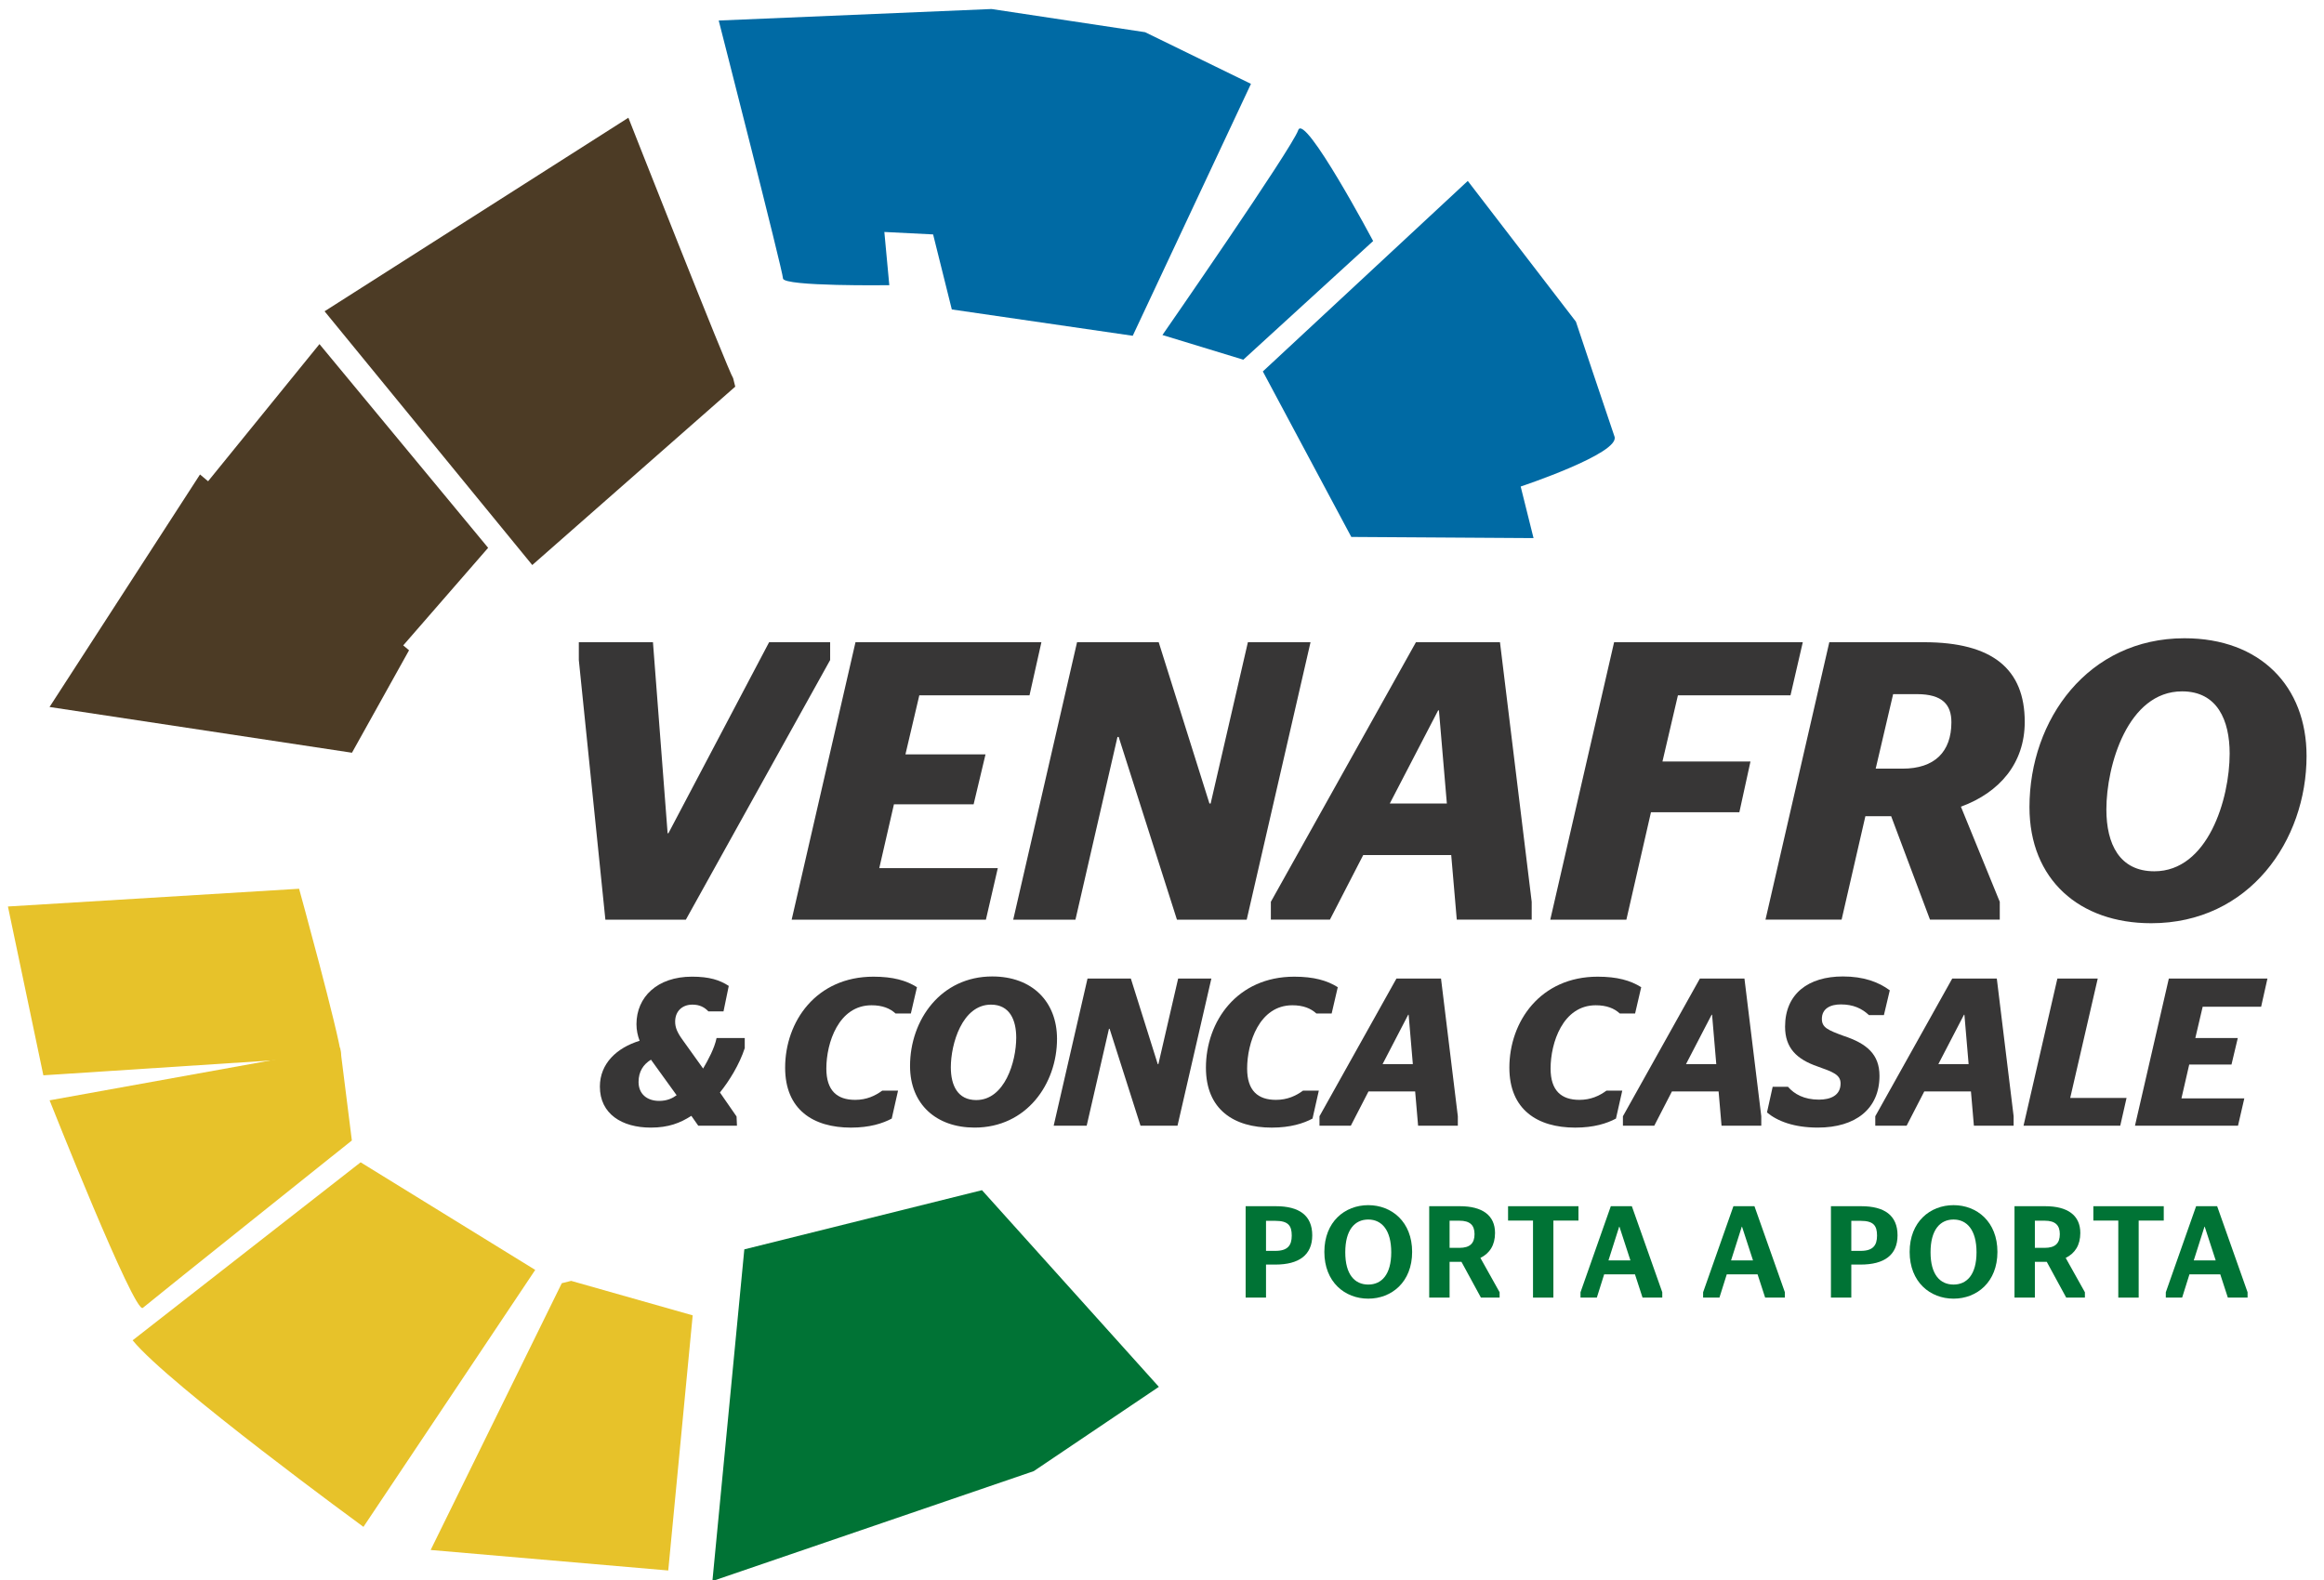
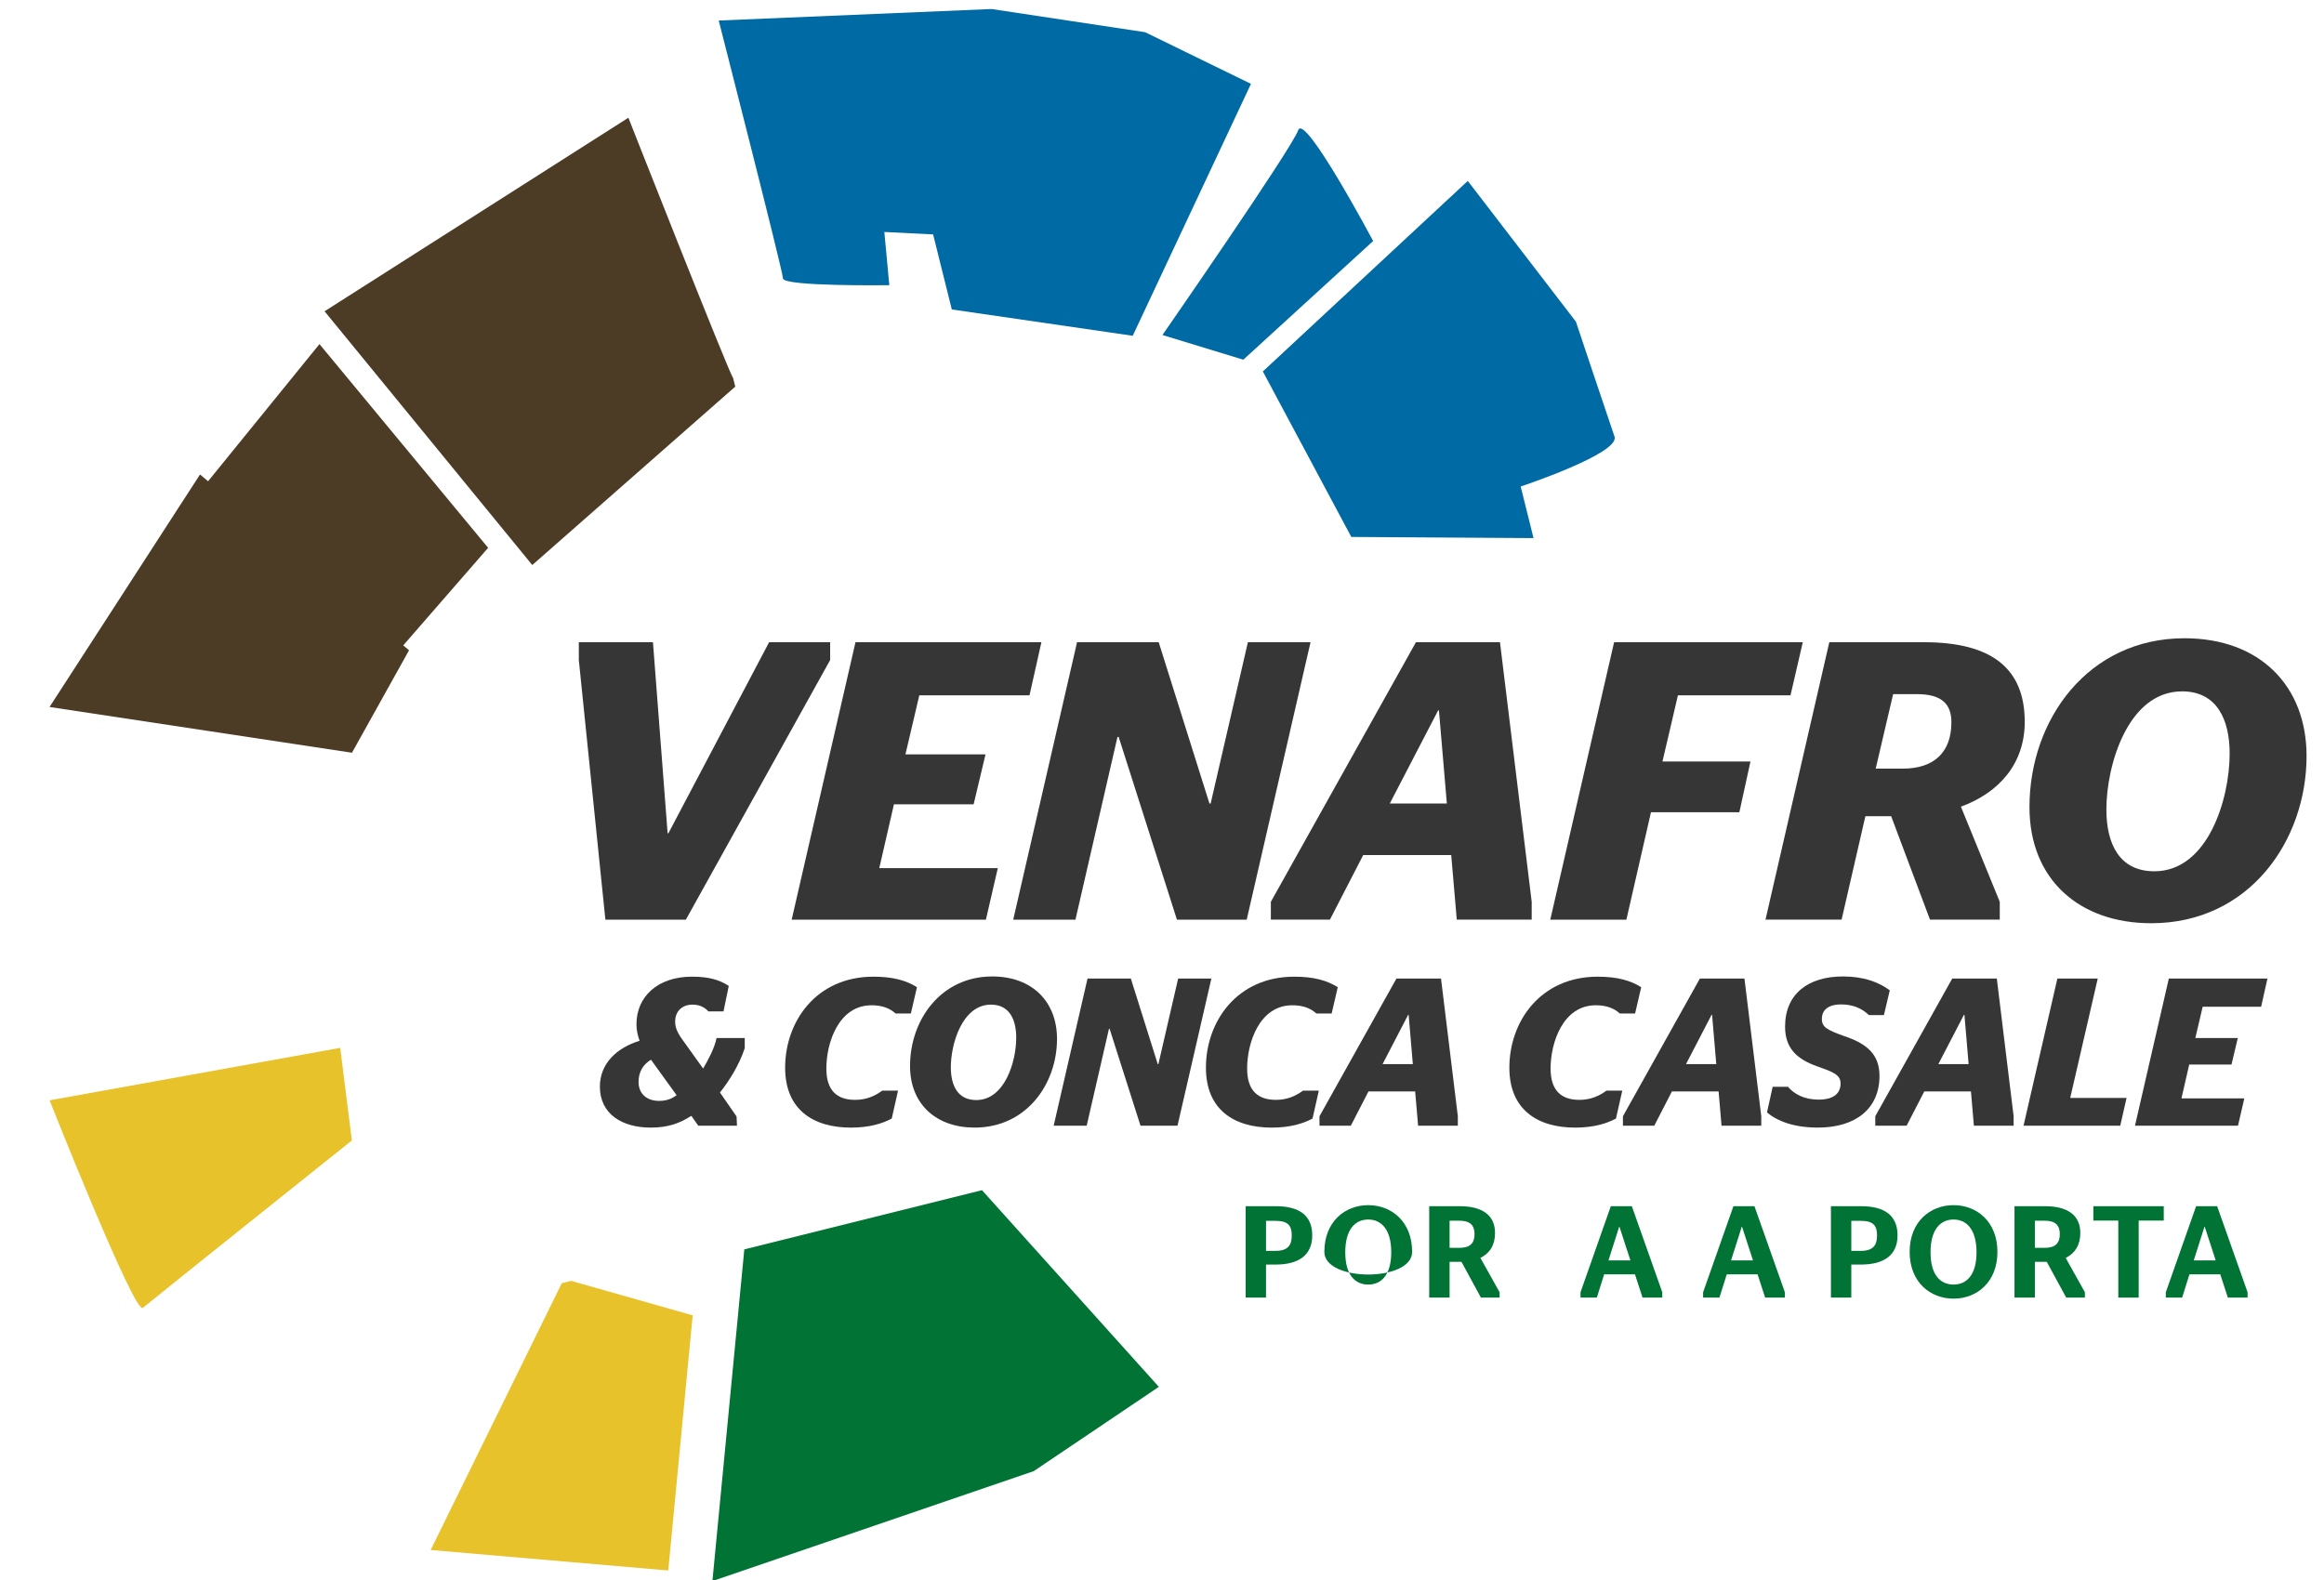
<svg xmlns="http://www.w3.org/2000/svg" version="1.1" id="Livello_1" x="0px" y="0px" width="325px" height="221px" viewBox="0 0 325 221" xml:space="preserve">
-   <path fill="#E7C22A" d="M47.719,147.693c-0.325-3.17-5.892-23.38-5.892-23.38l-40.718,2.481l4.954,23.613" />
  <path fill="#E7C22A" d="M6.935,153.906c0,0,11.89,30.015,13.039,29.031c1.148-0.983,29.231-23.417,29.231-23.417l-1.627-12.953 L6.935,153.906z" />
-   <path fill="#E7C22A" d="M50.431,162.576l24.417,15.051l-24.021,35.94c0,0-27.255-19.915-32.278-26.095L50.431,162.576z" />
  <polygon fill="#E7C22A" points="78.563,179.487 60.225,216.801 93.451,219.669 96.869,183.983 79.875,179.16 " />
  <polygon fill="#007335" points="104.09,174.753 99.626,221.149 144.562,205.774 162.06,193.982 137.325,166.474 " />
  <path fill="#006AA4" d="M188.973,75.104l25.485,0.162l-1.798-7.215c0,0,13.94-4.635,13.122-6.985 c-0.817-2.351-5.397-16.072-5.397-16.072l-15.123-19.687l-28.659,26.647L188.973,75.104z" />
  <path fill="#006AA4" d="M173.872,50.312l18.157-16.6c0,0-9.604-18.043-10.48-15.502c-0.876,2.541-18.987,28.65-18.987,28.65 L173.872,50.312z" />
  <path fill="#006AA4" d="M174.941,11.729l-16.534,35.237l-25.3-3.682l-2.615-10.495l-6.82-0.343l0.693,7.443 c0,0-14.811,0.206-14.865-0.941c-0.054-1.148-8.991-36.077-8.991-36.077l38.151-1.61l21.477,3.242L174.941,11.729z" />
  <path fill="#4C3B25" d="M102.527,52.9c-0.743-1.116-14.65-36.433-14.65-36.433L45.39,43.54l29.046,35.493l28.385-24.953 L102.527,52.9z" />
  <polygon fill="#4C3B25" points="44.676,48.131 68.263,76.624 53.821,93.226 28.13,68.509 " />
  <polygon fill="#4C3B25" points="27.971,66.366 57.203,90.957 49.221,105.287 6.929,98.888 " />
  <path fill="#007335" d="M174.197,168.716h4.237c3.232,0,5.077,1.278,5.077,4.073c0,2.758-1.863,4.091-5.15,4.091h-1.315v4.621 h-2.849V168.716z M177.046,174.963h1.315c1.735,0,2.283-0.786,2.283-2.138c0-1.369-0.475-2.063-2.283-2.063h-1.315V174.963z" />
-   <path fill="#007335" d="M185.205,175.108c0-4.218,2.869-6.539,6.139-6.539s6.137,2.321,6.137,6.539c0,4.22-2.867,6.539-6.137,6.539 S185.205,179.328,185.205,175.108 M194.558,175.163c0-3.142-1.353-4.584-3.214-4.584c-1.882,0-3.215,1.442-3.215,4.584 c0,3.123,1.333,4.513,3.215,4.513C193.205,179.676,194.558,178.286,194.558,175.163" />
+   <path fill="#007335" d="M185.205,175.108c0-4.218,2.869-6.539,6.139-6.539s6.137,2.321,6.137,6.539S185.205,179.328,185.205,175.108 M194.558,175.163c0-3.142-1.353-4.584-3.214-4.584c-1.882,0-3.215,1.442-3.215,4.584 c0,3.123,1.333,4.513,3.215,4.513C193.205,179.676,194.558,178.286,194.558,175.163" />
  <path fill="#007335" d="M204.379,176.497h-1.662v5.004h-2.849v-12.785h4.292c3.142,0,4.913,1.278,4.913,3.744 c0,1.699-0.749,2.851-2.046,3.488l2.686,4.804v0.749h-2.612L204.379,176.497z M202.717,174.542h1.37 c1.498,0,2.119-0.657,2.119-1.917c0-1.242-0.621-1.882-2.119-1.882h-1.37V174.542z" />
-   <polygon fill="#007335" points="214.384,181.501 214.384,170.726 210.896,170.726 210.896,168.716 220.74,168.716 220.74,170.726 217.233,170.726 217.233,181.501 " />
  <path fill="#007335" d="M221.027,180.752l4.238-12.036h2.94l4.256,12.036v0.749h-2.759l-1.059-3.251h-4.311l-1.023,3.251h-2.283 V180.752z M224.937,176.296h3.068l-1.534-4.713h-0.036L224.937,176.296z" />
  <path fill="#007335" d="M238.172,180.752l4.238-12.036h2.941l4.255,12.036v0.749h-2.759l-1.059-3.251h-4.311l-1.023,3.251h-2.283 V180.752z M242.081,176.296h3.068l-1.534-4.713h-0.036L242.081,176.296z" />
  <path fill="#007335" d="M256.047,168.716h4.237c3.232,0,5.077,1.278,5.077,4.073c0,2.758-1.863,4.091-5.15,4.091h-1.315v4.621 h-2.849V168.716z M258.896,174.963h1.315c1.735,0,2.283-0.786,2.283-2.138c0-1.369-0.475-2.063-2.283-2.063h-1.315V174.963z" />
  <path fill="#007335" d="M267.055,175.108c0-4.218,2.869-6.539,6.139-6.539s6.137,2.321,6.137,6.539c0,4.22-2.867,6.539-6.137,6.539 S267.055,179.328,267.055,175.108 M276.407,175.163c0-3.142-1.353-4.584-3.214-4.584c-1.882,0-3.215,1.442-3.215,4.584 c0,3.123,1.333,4.513,3.215,4.513C275.055,179.676,276.407,178.286,276.407,175.163" />
  <path fill="#007335" d="M286.229,176.497h-1.662v5.004h-2.849v-12.785h4.292c3.142,0,4.912,1.278,4.912,3.744 c0,1.699-0.748,2.851-2.045,3.488l2.686,4.804v0.749h-2.612L286.229,176.497z M284.566,174.542h1.37 c1.498,0,2.119-0.657,2.119-1.917c0-1.242-0.621-1.882-2.119-1.882h-1.37V174.542z" />
  <polygon fill="#007335" points="296.233,181.501 296.233,170.726 292.745,170.726 292.745,168.716 302.59,168.716 302.59,170.726 299.083,170.726 299.083,181.501 " />
  <path fill="#007335" d="M302.878,180.752l4.238-12.036h2.94l4.256,12.036v0.749h-2.759l-1.059-3.251h-4.312l-1.022,3.251h-2.283 V180.752z M306.787,176.296h3.068l-1.534-4.713h-0.036L306.787,176.296z" />
  <polygon fill="#373636" points="80.946,92.323 80.946,89.83 91.313,89.83 93.363,116.55 93.474,116.55 107.555,89.83 116.092,89.83 116.092,92.323 95.914,128.635 84.66,128.635 " />
  <polygon fill="#373636" points="119.636,89.829 145.635,89.829 143.972,97.257 128.561,97.257 126.621,105.518 137.819,105.518 136.156,112.502 125.013,112.502 122.962,121.428 139.537,121.428 137.874,128.635 110.711,128.635 " />
  <polygon fill="#373636" points="150.62,89.829 162.039,89.829 169.135,112.392 169.302,112.392 174.512,89.829 183.271,89.829 174.346,128.635 164.589,128.635 156.44,103.078 156.273,103.078 150.397,128.635 141.694,128.635 " />
  <path fill="#373636" d="M177.723,126.139l20.289-36.31h11.752l4.436,36.31v2.495h-10.478l-0.776-9.036h-12.307l-4.656,9.036h-8.26 V126.139z M194.354,112.391h7.982l-1.108-13.027h-0.111L194.354,112.391z" />
  <polygon fill="#373636" points="225.725,89.829 252.111,89.829 250.393,97.257 234.649,97.257 232.487,106.515 244.794,106.515 243.241,113.61 230.88,113.61 227.442,128.635 216.799,128.635 " />
  <path fill="#373636" d="M264.469,114.165h-3.604l-3.326,14.469h-10.644l8.925-38.805h13.249c9.591,0,14.081,3.77,14.081,11.143 c0,5.765-3.492,9.867-8.925,11.863l5.433,13.304v2.495h-9.757L264.469,114.165z M266.076,107.513c4.435,0,6.818-2.328,6.818-6.486 c0-2.439-1.22-3.936-4.822-3.936h-3.326l-2.439,10.422H266.076z" />
  <path fill="#373636" d="M283.812,112.89c0-12.251,8.204-23.615,21.675-23.615c10.588,0,17.074,6.708,17.074,16.465 c0,11.809-7.982,23.395-21.73,23.395C290.796,129.134,283.812,123.034,283.812,112.89 M311.806,105.406 c0-4.656-1.718-8.703-6.652-8.703c-7.595,0-10.588,10.366-10.588,16.519c0,4.824,1.829,8.647,6.708,8.647 C308.757,121.87,311.806,111.781,311.806,105.406" />
  <path fill="#373636" d="M83.89,151.987c0-3.233,2.381-5.439,5.557-6.409c-0.265-0.705-0.441-1.471-0.441-2.322 c0-3.793,2.91-6.646,7.762-6.646c2.441,0,3.881,0.472,5.146,1.294l-0.735,3.559h-2.117c-0.529-0.56-1.206-0.941-2.235-0.941 c-1.412,0-2.411,0.911-2.411,2.382c0,0.823,0.294,1.528,1.088,2.616l2.823,3.941c0.705-1.205,1.587-2.824,1.881-4.265h3.94v1.411 c-0.734,2.266-2.146,4.559-3.469,6.204l2.323,3.354l0.058,1.294h-5.41l-0.97-1.383c-1.558,0.999-3.176,1.646-5.675,1.646 C86.977,157.722,83.89,155.811,83.89,151.987 M94.622,153.193l-3.587-4.97c-1.059,0.648-1.735,1.648-1.735,3.117 c0,1.646,1.147,2.646,2.881,2.646C93.299,153.987,94.063,153.604,94.622,153.193" />
  <path fill="#373636" d="M109.797,149.342c0-6.47,4.352-12.731,12.35-12.731c2.734,0,4.587,0.528,6.086,1.47l-0.853,3.675h-2.146 c-0.765-0.705-1.823-1.146-3.352-1.146c-4.617,0-6.322,5.263-6.322,8.85c0,3.087,1.5,4.381,4.029,4.381 c1.587,0,2.792-0.559,3.792-1.294h2.206l-0.882,3.911c-1.265,0.677-3.088,1.265-5.705,1.265 C113.737,157.722,109.797,155.222,109.797,149.342" />
  <path fill="#373636" d="M127.265,149.107c0-6.498,4.352-12.527,11.497-12.527c5.616,0,9.057,3.558,9.057,8.734 c0,6.262-4.235,12.407-11.527,12.407C130.97,157.722,127.265,154.488,127.265,149.107 M142.114,145.137 c0-2.47-0.912-4.615-3.528-4.615c-4.029,0-5.617,5.498-5.617,8.762c0,2.558,0.971,4.586,3.559,4.586 C140.497,153.869,142.114,148.518,142.114,145.137" />
  <polygon fill="#373636" points="152.085,136.874 158.143,136.874 161.906,148.843 161.994,148.843 164.759,136.874 169.404,136.874 164.669,157.457 159.495,157.457 155.172,143.901 155.084,143.901 151.967,157.457 147.352,157.457 " />
  <path fill="#373636" d="M168.643,149.342c0-6.47,4.354-12.731,12.35-12.731c2.734,0,4.588,0.528,6.088,1.47l-0.854,3.675h-2.146 c-0.766-0.705-1.824-1.146-3.354-1.146c-4.616,0-6.321,5.263-6.321,8.85c0,3.087,1.499,4.381,4.028,4.381 c1.588,0,2.793-0.559,3.793-1.294h2.205l-0.882,3.911c-1.265,0.677-3.088,1.265-5.704,1.265 C172.583,157.722,168.643,155.222,168.643,149.342" />
  <path fill="#373636" d="M184.523,156.134l10.762-19.26h6.234l2.352,19.26v1.323h-5.557l-0.412-4.793h-6.527l-2.47,4.793h-4.382 V156.134z M193.345,148.842h4.234l-0.589-6.91h-0.059L193.345,148.842z" />
  <path fill="#373636" d="M211.078,149.342c0-6.47,4.353-12.731,12.35-12.731c2.734,0,4.587,0.528,6.087,1.47l-0.853,3.675h-2.146 c-0.765-0.705-1.823-1.146-3.353-1.146c-4.616,0-6.321,5.263-6.321,8.85c0,3.087,1.499,4.381,4.028,4.381 c1.588,0,2.793-0.559,3.793-1.294h2.205l-0.882,3.911c-1.265,0.677-3.088,1.265-5.704,1.265 C215.018,157.722,211.078,155.222,211.078,149.342" />
  <path fill="#373636" d="M226.958,156.134l10.761-19.26h6.234l2.353,19.26v1.323h-5.557l-0.412-4.793h-6.527l-2.47,4.793h-4.382 V156.134z M235.779,148.842h4.234l-0.588-6.91h-0.06L235.779,148.842z" />
  <path fill="#373636" d="M247.104,155.604l0.794-3.587h2.146c0.883,1.028,2.265,1.793,4.323,1.793c1.588,0,3.028-0.559,3.028-2.264 c0-1.235-1.088-1.617-3.234-2.381c-2.882-1-4.528-2.56-4.528-5.559c0-4.615,3.264-7.026,8.086-7.026c2.882,0,4.97,0.764,6.558,1.939 l-0.823,3.47h-2.088c-1-0.94-2.205-1.498-3.94-1.498c-1.47,0-2.646,0.588-2.646,2.027c0,1.206,0.823,1.56,3.059,2.382 c3.205,1.059,4.998,2.559,4.998,5.587c0,4.616-3.352,7.233-8.615,7.233C250.867,157.722,248.543,156.81,247.104,155.604" />
  <path fill="#373636" d="M262.248,156.134l10.761-19.26h6.235l2.352,19.26v1.323h-5.557l-0.412-4.793H269.1l-2.47,4.793h-4.382 V156.134z M271.069,148.842h4.233l-0.588-6.91h-0.059L271.069,148.842z" />
  <polygon fill="#373636" points="287.715,136.874 293.359,136.874 289.508,153.575 297.388,153.575 296.506,157.457 282.98,157.457 " />
  <polygon fill="#373636" points="303.301,136.874 317.091,136.874 316.209,140.814 308.034,140.814 307.005,145.195 312.944,145.195 312.063,148.9 306.152,148.9 305.064,153.636 313.856,153.636 312.974,157.457 298.566,157.457 " />
</svg>